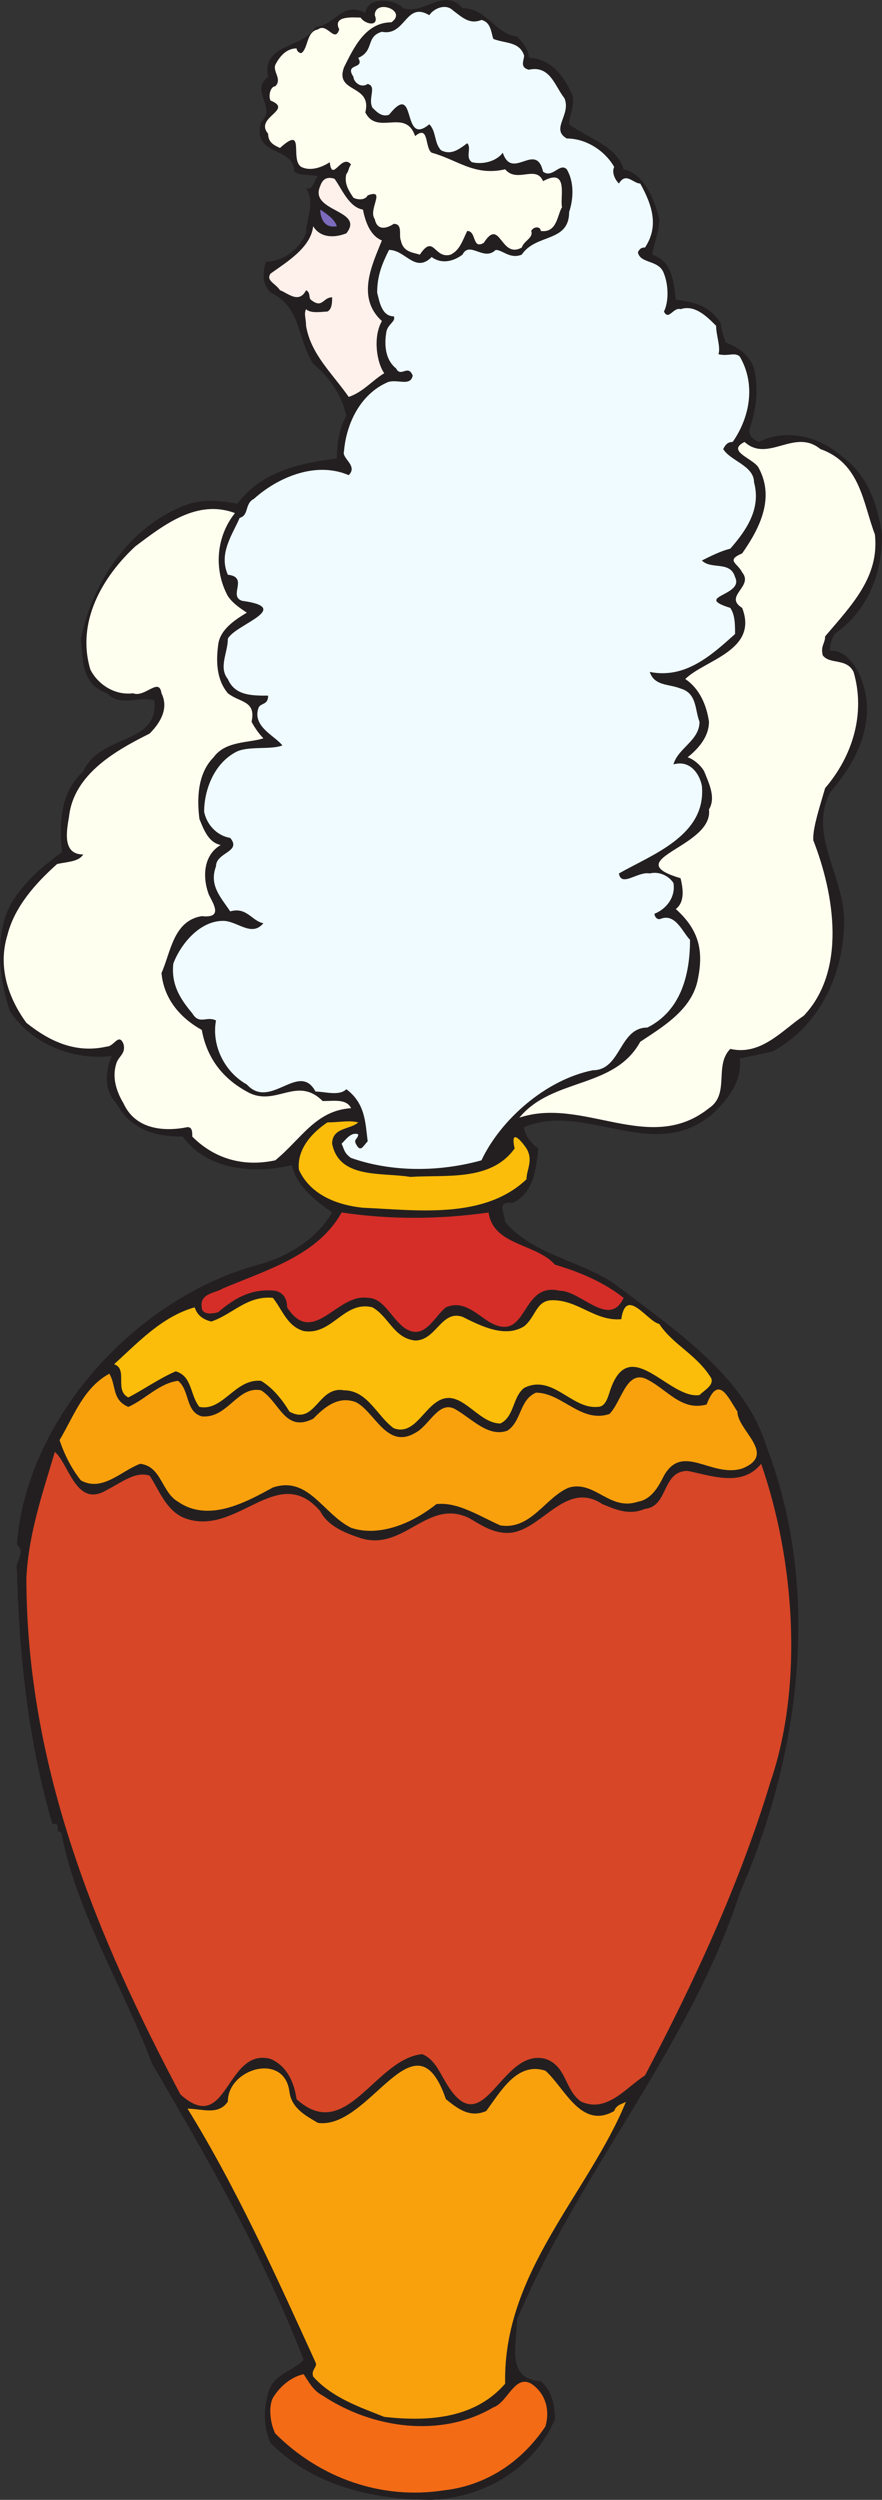
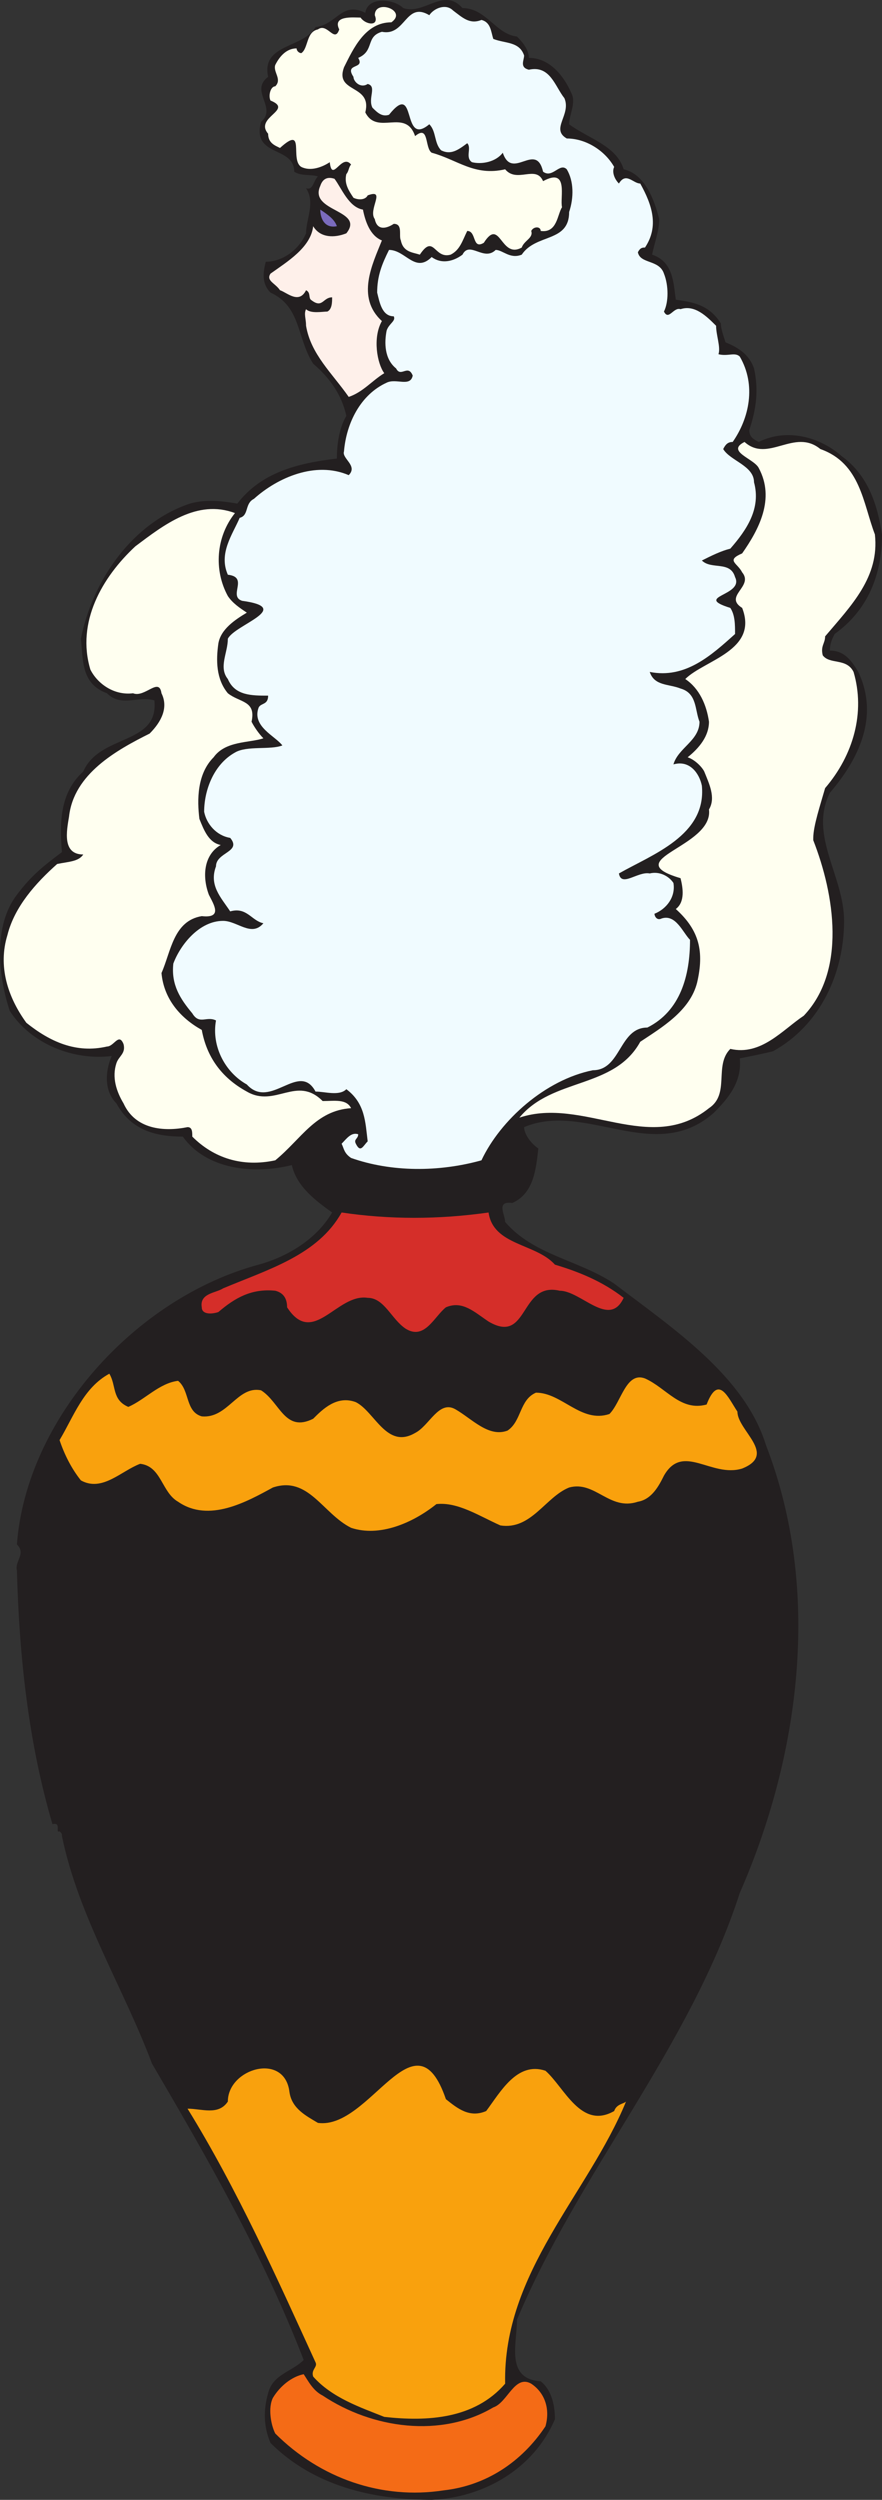
<svg xmlns="http://www.w3.org/2000/svg" width="279.098" height="790.809">
  <rect width="100%" height="100%" fill="#333333" stroke="none" />
  <path fill="#231f20" fill-rule="evenodd" d="M127.598 2.559c6.75 2.25 12.75-6.75 18.75 0 7.5 0 10.5 8.25 17.25 9 2.25 2.25 3.75 4.5 3.75 6.75 6.75 0 11.25 6 13.5 11.25 1.5 3-.75 6.75-.75 9.75 6 4.5 15 6.75 17.25 14.25 6.75 1.5 9.75 9.75 11.25 15.75 0 3.75-1.5 7.5-2.25 11.25 6.75 2.25 6.75 9 7.5 14.25 5.25.75 10.5 1.5 14.25 7.5 0 1.5.75 3.75 1.5 6 3.75 1.5 7.5 3.75 9 8.25 1.5 6.75.75 12.75-1.5 19.5 0 2.25 1.5 3 3 3.75 9-4.5 19.5-1.5 26.25 4.5 8.25 6 11.25 15 12.75 24.75 0 12.75-4.5 24-15 31.5-.75 1.5-1.5 3-1.5 5.25 4.5 0 6.75 3 9 6.75 6.75 14.25 0 27.75-9 38.25-6.75 13.5 4.5 26.25 4.5 40.5 0 16.5-7.5 33-22.5 41.25-3 .75-6.75 1.5-10.5 2.25.75 7.5-3.75 12.75-8.25 17.25-18.75 16.5-40.5-3.75-60 4.5 0 2.25 2.25 5.25 4.5 6.75-.75 6.75-1.5 14.25-8.25 17.25-5.25-.75-2.25 3.75-2.25 6 9 10.5 23.25 12 34.5 19.5 18.75 14.25 41.25 29.25 48 51 18 46.5 10.5 99-8.25 141.75-15.75 48.75-51 88.5-70.5 135 0 7.5-3.75 18.75 7.5 19.5 3.75 3 4.5 8.25 4.5 12-6.75 15.75-22.5 24.75-39 25.5-18.75 0-37.5-4.5-51-18-2.25-5.25-2.25-10.5-.75-15.75 1.5-6 7.5-6.75 11.25-10.5-12.75-33-30-63-48-93.75-9-24-23.25-46.5-28.5-72 0-.75 0-.75-.75-1.5-1.5.75.75-3-2.25-2.25-7.5-25.5-10.5-52.5-11.25-80.25-.75-3 3-5.25 0-8.25 3-39.75 37.5-78 76.5-88.5 8.25-2.25 18-7.5 23.25-16.5-5.25-3.75-11.25-8.25-12.75-15-12 3-27 1.5-34.5-9-9 0-16.5-2.25-21-10.5-3.75-3.75-3.75-9.75-1.5-15-12 1.5-25.5-3.75-32.25-14.25-3.75-11.25-5.25-27 2.25-36.75 4.5-6 8.25-9 14.25-13.5-.75-9-.75-18.75 6.75-25.5 5.25-12 24-8.25 22.5-22.5-5.25-1.5-10.5 2.25-15-2.25-8.25-3-7.5-10.5-8.25-17.25 3.75-18.75 16.5-36.75 34.5-42.75 5.25-1.5 10.5-.75 15 0 7.5-9.75 18.75-12.75 31.5-14.25 0-4.5.75-9.75 3-13.5-1.5-6.75-5.25-12-10.5-16.5-5.25-8.25-3.75-18-13.5-22.5-3-3-2.25-6.75-1.5-9.75 5.25 0 10.5-3.75 12.75-9 0-4.5 3-9.75 0-14.25 2.25.75 2.25-2.25 3.75-3.75-2.25-.75-5.25 0-7.5-1.5 0-8.25-13.5-4.5-10.5-15.75 5.25-4.5-3.75-9.75 2.25-14.25-2.25-10.5 11.25-9 15-15.75 6.75-.75 8.25-8.25 15.75-4.5.75-5.25 9-4.5 12-1.5" />
  <path fill="ivory" fill-rule="evenodd" d="M123.848 7.059c-8.25 0-12 8.25-15 14.25-3 8.25 9 5.25 6.75 14.25 3.75 7.5 12.75-1.5 15.75 7.5 4.5-3.75 3 3.75 5.25 5.25 8.25 2.25 13.5 7.5 23.25 5.25 3.75 4.5 9.75-1.5 12 3.75 8.25-4.5 5.25 5.25 6 8.25-1.5 2.25-1.5 8.25-6.75 7.5 0-1.5-2.25-1.5-3 0 .75 2.25-2.25 3-3 5.25-6.75 3.75-6.75-9.75-12-1.5-3.75 2.25-2.25-3.75-5.25-3.75-1.5 3-2.25 6-5.25 7.5-5.25 1.5-5.25-6.75-9.75 0-2.25-.75-5.25-.75-6-4.5-.75-1.5.75-5.25-2.25-5.25-2.25 1.5-5.25 2.25-6-1.5-2.25-3 3.75-9.75-2.25-7.5-.75 1.5-3 1.5-4.5.75-1.5-2.25-3-4.5-2.25-7.5.75-.75.75-2.25 1.5-3-3-3.75-6 6-6.75-.75-2.25 1.5-6 3-9 1.5-3.75-2.25 1.5-13.5-6.75-6-1.5-.75-3.75-1.5-3.75-4.5-4.5-5.25 8.25-7.5.75-10.5-.75-1.5 0-4.5 1.5-4.5 2.25-2.25-.75-4.5 0-6.75 1.5-3 3.75-5.25 6.75-5.25 0 .75.75 1.5 1.5 1.5 2.25-1.5 1.5-6.75 5.25-7.5 3-2.25 5.25 4.5 6.75 0-2.25-4.5 4.5-3.75 6.75-3.75 1.5 2.25 6 3 4.5-.75 0-5.25 10.5-1.5 5.25 2.25" />
  <path fill="#f0fbff" fill-rule="evenodd" d="M152.348 6.309c3 .75 3 3.75 3.75 6 3.75 1.5 8.25.75 9.75 5.25 0 1.5-1.5 3.75 1.5 4.5 6.75-1.5 8.25 5.25 11.25 9 2.25 5.25-4.5 9.75.75 12.75 6 0 12 3.75 15 9-.75 1.5 0 3.75 1.5 5.25 2.25-3.75 4.5 0 6.75 0 3.75 6.75 6 13.5 1.5 20.25-.75 0-1.5 0-2.25 1.5.75 3.75 6.75 2.25 8.25 6.75 1.5 3.75 1.5 9 0 12 1.5 3 3-1.5 5.25-.75 4.5-1.5 8.25 2.25 11.25 5.25 0 3 1.5 6.75.75 9 3 .75 5.25-.75 6.75.75 5.25 9 3 19.5-2.25 27-1.5 0-2.25.75-3 2.25 2.25 3.75 9.75 5.25 9.75 10.5 2.25 8.25-2.25 15-7.5 21-3 .75-6 2.25-9 3.75 3 3 9 0 10.5 5.25 3 6-13.5 6-1.5 9.75 1.5 2.25 1.5 5.25 1.5 8.25-7.5 6.75-15.75 14.25-27 12 1.5 4.5 6 3.75 9.75 5.25 5.25 1.5 4.5 6.75 6 10.5 0 6-6.75 8.25-8.25 13.5 5.25-1.5 8.25 3 9 6.75 1.5 15.75-15.75 21.75-26.25 27.75.75 4.5 6-.75 9.75 0 3-.75 6 .75 7.5 3 .75 4.5-2.25 8.25-6 9.75 0 .75.75 2.25 2.25 1.5 4.5-1.5 6.75 4.5 9 6.75 0 11.25-3 22.5-13.5 27.75-9 0-8.25 13.5-17.25 13.5-15 3-29.25 15.75-35.25 28.5-13.5 3.75-28.5 3.75-41.25-.75-2.25-1.5-2.25-3-3-4.5 1.5-1.5 3-3.75 5.25-3 0 1.5-1.5 1.5-.75 3 1.5 3 2.25.75 3.75-.75-.75-6-.75-12-6.75-16.5-2.25 2.25-6.75.75-9.75.75-5.25-9.75-14.25 6-21.75-2.25-6.75-3.75-11.25-12-9.75-20.25-3-1.5-5.25 1.5-7.5-2.25-3.75-4.5-6.75-9-6-15.75 2.25-6 8.25-13.5 15.75-13.5 4.5 0 9 5.25 12.75.75-3.75-.75-5.25-5.25-10.5-3.75-3-4.5-6.75-8.25-4.5-14.25 0-4.5 8.25-4.5 4.5-9-4.5-.75-7.5-4.5-8.25-8.25 0-6.75 3-15 9.75-18.75 3.75-2.25 11.25-.75 15-2.25-2.25-3-9.75-6-7.5-12 .75-1.5 3-.75 3-3.75-5.25 0-10.5 0-12.75-5.25-3-3.75 0-8.25 0-12.75 2.25-4.5 21-9.75 4.5-12-4.5-1.5 2.25-7.5-4.5-8.25-3-6.75 1.5-12.75 3.75-18 3-.75 1.5-4.5 4.5-6 7.5-6.75 19.5-12 30-7.5 3-3-2.25-5.25-1.5-7.5.75-9 5.25-18 13.5-21.75 3-1.5 7.5 1.5 8.25-2.25-1.5-3.75-3.75.75-5.25-2.25-3.75-3-3.75-8.25-3-12 .75-2.25 3-3 2.25-4.5-3.75 0-4.5-4.5-5.25-7.5 0-5.25 1.5-9 3.75-13.5 5.25 0 8.25 7.5 13.5 2.25 3 2.25 6.75 1.5 9.75-.75 2.25-4.5 6.75 2.25 10.5-1.5 2.25 0 4.5 3 8.25 1.5 4.5-6.75 15-3.75 15-13.5 1.5-4.5 1.5-9.75-.75-13.5-2.25-2.25-4.5 3-7.5.75-2.25-9.75-9.75 3-12.75-6-2.25 3-6.75 3.75-9.75 3-2.25-1.5 0-4.5-1.5-6-3 2.25-5.25 3.75-8.25 2.25-2.25-2.25-1.5-6-3.75-8.25-9 7.5-3.75-14.25-12.75-3-2.25.75-3.75-.75-5.25-2.25-1.5-3 1.5-6.75-1.5-7.5-2.25 1.5-4.5-.75-4.5-2.25-3-4.5 3.75-2.25 1.5-6 5.25-2.25 2.25-6.75 7.5-8.25 7.5 1.5 7.5-9.75 15-5.25 1.5-2.25 5.25-3.75 7.5-1.5 3 2.25 5.25 4.5 9 3" />
  <path fill="#fef0ea" fill-rule="evenodd" d="M114.848 66.309c.75 3.75 2.25 8.25 6 9.75-3 7.5-8.25 18 0 25.5-3 5.25-1.5 13.5.75 16.5-3.75 2.25-6.75 6-11.25 7.5-5.25-7.5-12-13.5-13.5-22.5 0-2.25-.75-3.75 0-5.25 1.5 1.5 5.25.75 6.75.75 1.5-.75 1.5-3 1.5-4.5-3 0-3 3.75-6.75.75-.75-.75 0-2.25-1.5-3-2.25 4.5-6 .75-8.25 0-1.5-2.25-4.5-3-3-5.25 5.25-3.75 12.75-8.25 13.5-15 2.25 3.75 6.75 3.75 10.5 2.25 6-7.5-12-6.75-8.25-15 .75-2.25 2.25-3 4.5-2.25 2.25 3 4.5 9 9 9.75" />
  <path fill="#7a6bbd" fill-rule="evenodd" d="M106.598 71.559c-3.75.75-5.25-2.25-5.25-5.25 2.25 1.5 4.5 3 5.25 5.25" />
  <path fill="ivory" fill-rule="evenodd" d="M259.598 142.059c12.75 4.5 13.5 17.25 17.25 27 1.5 13.5-7.5 22.5-15.75 32.25 0 2.25-1.5 3-.75 6 2.25 3 7.5.75 9.75 5.25 3.75 12.75 0 26.25-9 36.75-1.5 5.25-3.75 12-3.75 15.75v.75c6.75 17.25 10.5 41.25-3 55.5-6.75 4.5-13.5 12.75-23.25 10.5-5.25 5.25 0 14.25-6.75 18.75-18.75 15-39.75-3.75-60 3 10.5-12.75 30-9 38.25-24 6.75-4.5 15.75-9.75 18-18.75 2.25-9.75.75-16.5-6.75-23.25 3-2.25 2.25-6.75 1.5-9.75-20.25-6 10.5-9.75 9-21.75 2.25-3.75 0-8.25-1.5-12-.75-1.5-3-3.75-5.25-4.5 3.75-3 6.75-6.75 6.75-11.25-.75-5.25-3-10.5-7.5-13.5 6-6 23.25-9 18-22.5-6-3.75 3.75-6.75 0-11.25-1.5-3-5.25-3.75 0-6 5.25-7.5 10.5-17.25 5.25-27-1.5-3-10.5-5.25-4.5-8.25 7.5 6.75 15.75-4.5 24 2.25m-185.25 20.25c-6 7.5-6.75 18-2.25 26.25 1.5 2.25 3.75 3.75 6 5.25-3.75 2.25-8.25 5.25-9 9.75-.75 5.25-.75 11.25 3 15.75 3.75 3 9 2.25 7.5 9 .75 1.5 2.25 3.75 3.75 5.25-4.5 1.5-12 .75-15.75 6-5.25 5.25-5.25 13.5-4.5 19.5 1.5 3.75 3 7.5 6.75 8.25-5.25 3-6 9.75-3.75 15.75 1.5 3 4.5 7.5-2.25 6.75-9 1.5-9.75 11.25-12.75 18 .75 8.25 6 14.25 12.75 18 1.5 8.25 6 15 14.25 19.5 9 5.25 15.75-5.25 24 3 3.75 0 7.5-.75 9 2.25-11.25.75-15.75 9.75-24 16.5-10.5 2.25-19.5-.75-26.25-7.5 0-1.5 0-3-1.5-3-7.5 1.5-16.5.75-20.25-7.5-2.25-3.75-3.75-8.25-2.25-12.75.75-2.25 3-3 2.25-6-1.5-3.75-3 .75-5.25.75-9.75 2.25-18-1.5-25.5-7.5-6-8.25-9-18-6-27.75 2.25-9 9-16.5 15.75-22.5 3.75-.75 6.75-.75 8.25-3-6.75 0-5.25-7.5-4.5-12 1.5-13.5 15-21 25.5-26.25 3.75-3.75 6-8.25 3.75-12.75-.75-5.25-5.25 1.5-9 0-6 .75-11.25-3-13.5-7.5-4.5-15 3.75-29.25 14.25-39 9-6.75 19.5-15 31.5-10.5" />
-   <path fill="#fbbd09" fill-rule="evenodd" d="M113.348 355.059c-2.25 2.25-8.25 1.5-8.25 6.75 2.25 11.25 15.75 9 24.75 10.5 11.25-.75 25.5 1.5 33-9-1.5-6.75 2.25-2.25 3.75 0 2.25 3.75 0 6.75 0 9.75-13.5 12.75-34.5 9.75-51.75 9-7.5-.75-16.5-3.75-20.25-12-.75-6.75 4.5-12 9-15 3.75 0 6.75-.75 9.75 0" />
  <path fill="#d52e29" fill-rule="evenodd" d="M154.598 383.559c1.5 10.5 15 9.75 21 16.5 7.5 2.25 15 5.25 21.75 10.5-4.5 9.75-13.5-2.25-20.25-2.25-12.75-3-9.75 17.25-22.5 9.75-4.5-3-8.25-6.75-13.5-4.5-3.75 3-6.75 10.5-12.75 6.75-4.5-3-6.75-9.75-12-9.75-9.75-1.5-17.25 15.75-25.5 3 0-2.25-.75-4.5-3.75-5.25-7.5-.75-12.75 2.25-18 6.75-2.25.75-5.25.75-5.25-1.5-.75-4.5 4.5-4.5 6.75-6 14.25-6 30-10.5 37.5-24 15 2.25 30.75 2.25 46.5 0" />
-   <path fill="#fbbd09" fill-rule="evenodd" d="M96.098 421.059c9 1.5 12.75-9.75 21.75-7.5 5.25 3 6.75 9.75 13.5 10.5 6.75 0 8.25-9.75 15-7.5 6 3 13.5 6.75 19.5 3 3.75-3 3.75-8.25 9-8.25 8.25 0 13.5 6.75 21.75 6 1.5-10.5 8.25.75 12 1.5 4.5 6.75 12 9.75 16.5 17.25.75 2.25-2.25 3.75-3.75 5.25-9.75 1.5-22.5-20.25-28.5-.75-.75 2.25-1.5 4.5-3.75 4.5-8.25.75-14.25-10.5-23.25-6-3.75 3-3 9-7.5 11.25-7.5 0-12.75-12-20.25-6.75-4.5 3-7.5 10.5-13.5 8.25-5.25-3.75-8.25-12-15.75-12-8.25-1.5-9 11.25-17.25 6.75-2.25-3.75-5.25-7.5-9-9.75-8.25-.75-12 9.75-19.5 8.25-3-3.75-2.25-9.75-7.5-11.25-5.25 2.25-10.5 6-15 8.25-4.5-2.25 0-9-4.5-10.5 7.5-6.75 15-15 25.5-18 .75 2.25 2.25 3.75 5.25 4.5 6.75-2.25 11.25-8.25 19.5-7.5 3 3.75 4.5 9 9.75 10.5" />
  <path fill="#f9a10d" fill-rule="evenodd" d="M40.598 445.059c5.25-2.25 9.75-7.5 15.75-8.25 3.75 3 2.25 9.75 7.5 11.25 8.25.75 11.25-9.75 18.75-8.25 6 3.75 7.5 13.5 16.5 9 3-3 7.5-7.5 13.5-5.25 6 3 9.75 15 18.75 9.75 4.5-2.25 7.5-10.5 12.75-7.5s10.5 9 16.5 6.75c4.5-3 3.75-9.75 9-12 8.25 0 14.25 9.75 23.25 6.75 3.75-3.75 5.25-13.5 11.25-11.25 6.75 3 11.25 10.5 19.5 8.25 3.75-9.75 6.75-2.25 9.75 2.25 0 6 12.75 13.5 1.5 18-9.75 3-18.75-8.25-24.75 2.25-1.5 3-3.75 7.5-8.25 8.25-9 3-13.5-6.75-21.75-4.5-7.5 3-12 13.5-21.75 12-6.75-3-13.5-7.5-20.25-6.75-7.5 6-18 10.5-27 7.5-9-4.5-13.5-16.5-24.75-12.75-8.25 4.5-20.25 11.25-30 4.5-5.25-3-5.25-11.25-12-12-6 2.25-12 9-18.75 5.25-3-3.75-5.25-8.25-6.75-12.75 4.5-7.5 7.5-16.5 15.75-21 2.25 3.75.75 8.25 6 10.5" />
-   <path fill="#d74627" fill-rule="evenodd" d="M33.848 471.309c4.5-2.25 9-6 13.5-4.5 3 4.5 5.25 11.25 11.25 13.5 16.5 6 29.25-18 42.75-2.25 2.25 4.5 7.5 6.75 12 8.25 14.25 5.25 21.75-12.75 35.25-6 3.75 2.25 8.25 5.25 13.5 4.5 9.75-1.5 17.25-16.5 28.5-9 3.75 1.5 8.25 3.75 13.5 1.5 7.5-.75 5.25-12 13.5-12 7.5 1.5 17.25 5.25 23.25-2.25 10.5 30 13.5 69.75 3 100.5-9.75 32.25-24 63-39.75 93-6 3.75-12 12-20.25 8.25-5.25-3.75-4.5-11.25-11.25-13.5-14.25-3.75-19.5 27.75-31.5 7.5-2.25-3.75-3.75-7.5-7.5-9-15 1.5-24 28.5-39.75 14.25-.75-5.25-3-10.5-8.25-12.75-14.25-3.75-13.5 24.75-28.5 11.25-26.25-49.5-48.75-103.5-48.75-163.5.75-14.25 5.25-27 9-39.75 4.5 3.75 6.75 18 16.5 12" />
  <path fill="#f9a10d" fill-rule="evenodd" d="M91.598 661.809c.75 5.25 5.25 7.5 9 9.75 16.5 2.25 30.75-36 40.5-7.5 3.75 3 7.5 6 12.75 3.75 4.5-6 9.75-15.75 18.75-12.75 6 5.25 11.25 18.75 21.75 12.75.75-2.25 3-2.25 3.75-3-12 29.25-39 54-38.25 89.25-9.75 11.25-24.75 12-38.25 10.5-7.5-3-16.5-6-22.5-12.75-.75-2.25 1.5-3 .75-4.5-12-26.25-24.75-54.75-40.5-80.25 4.5 0 9.75 2.25 12.75-2.25 0-10.5 18-15.75 19.5-3" />
  <path fill="#f46b16" fill-rule="evenodd" d="M102.098 757.809c15.75 10.5 37.5 13.5 54 3.75 4.5-1.5 6.75-10.5 12-7.5 4.5 3 6 8.25 4.5 13.5-7.5 11.25-18.75 18.75-32.25 20.25-19.5 3-39-3.75-53.25-18-1.5-3-2.25-8.25-.75-11.25 2.25-3.75 6-6.75 9.75-7.5 1.5 2.25 3 5.25 6 6.75" />
</svg>